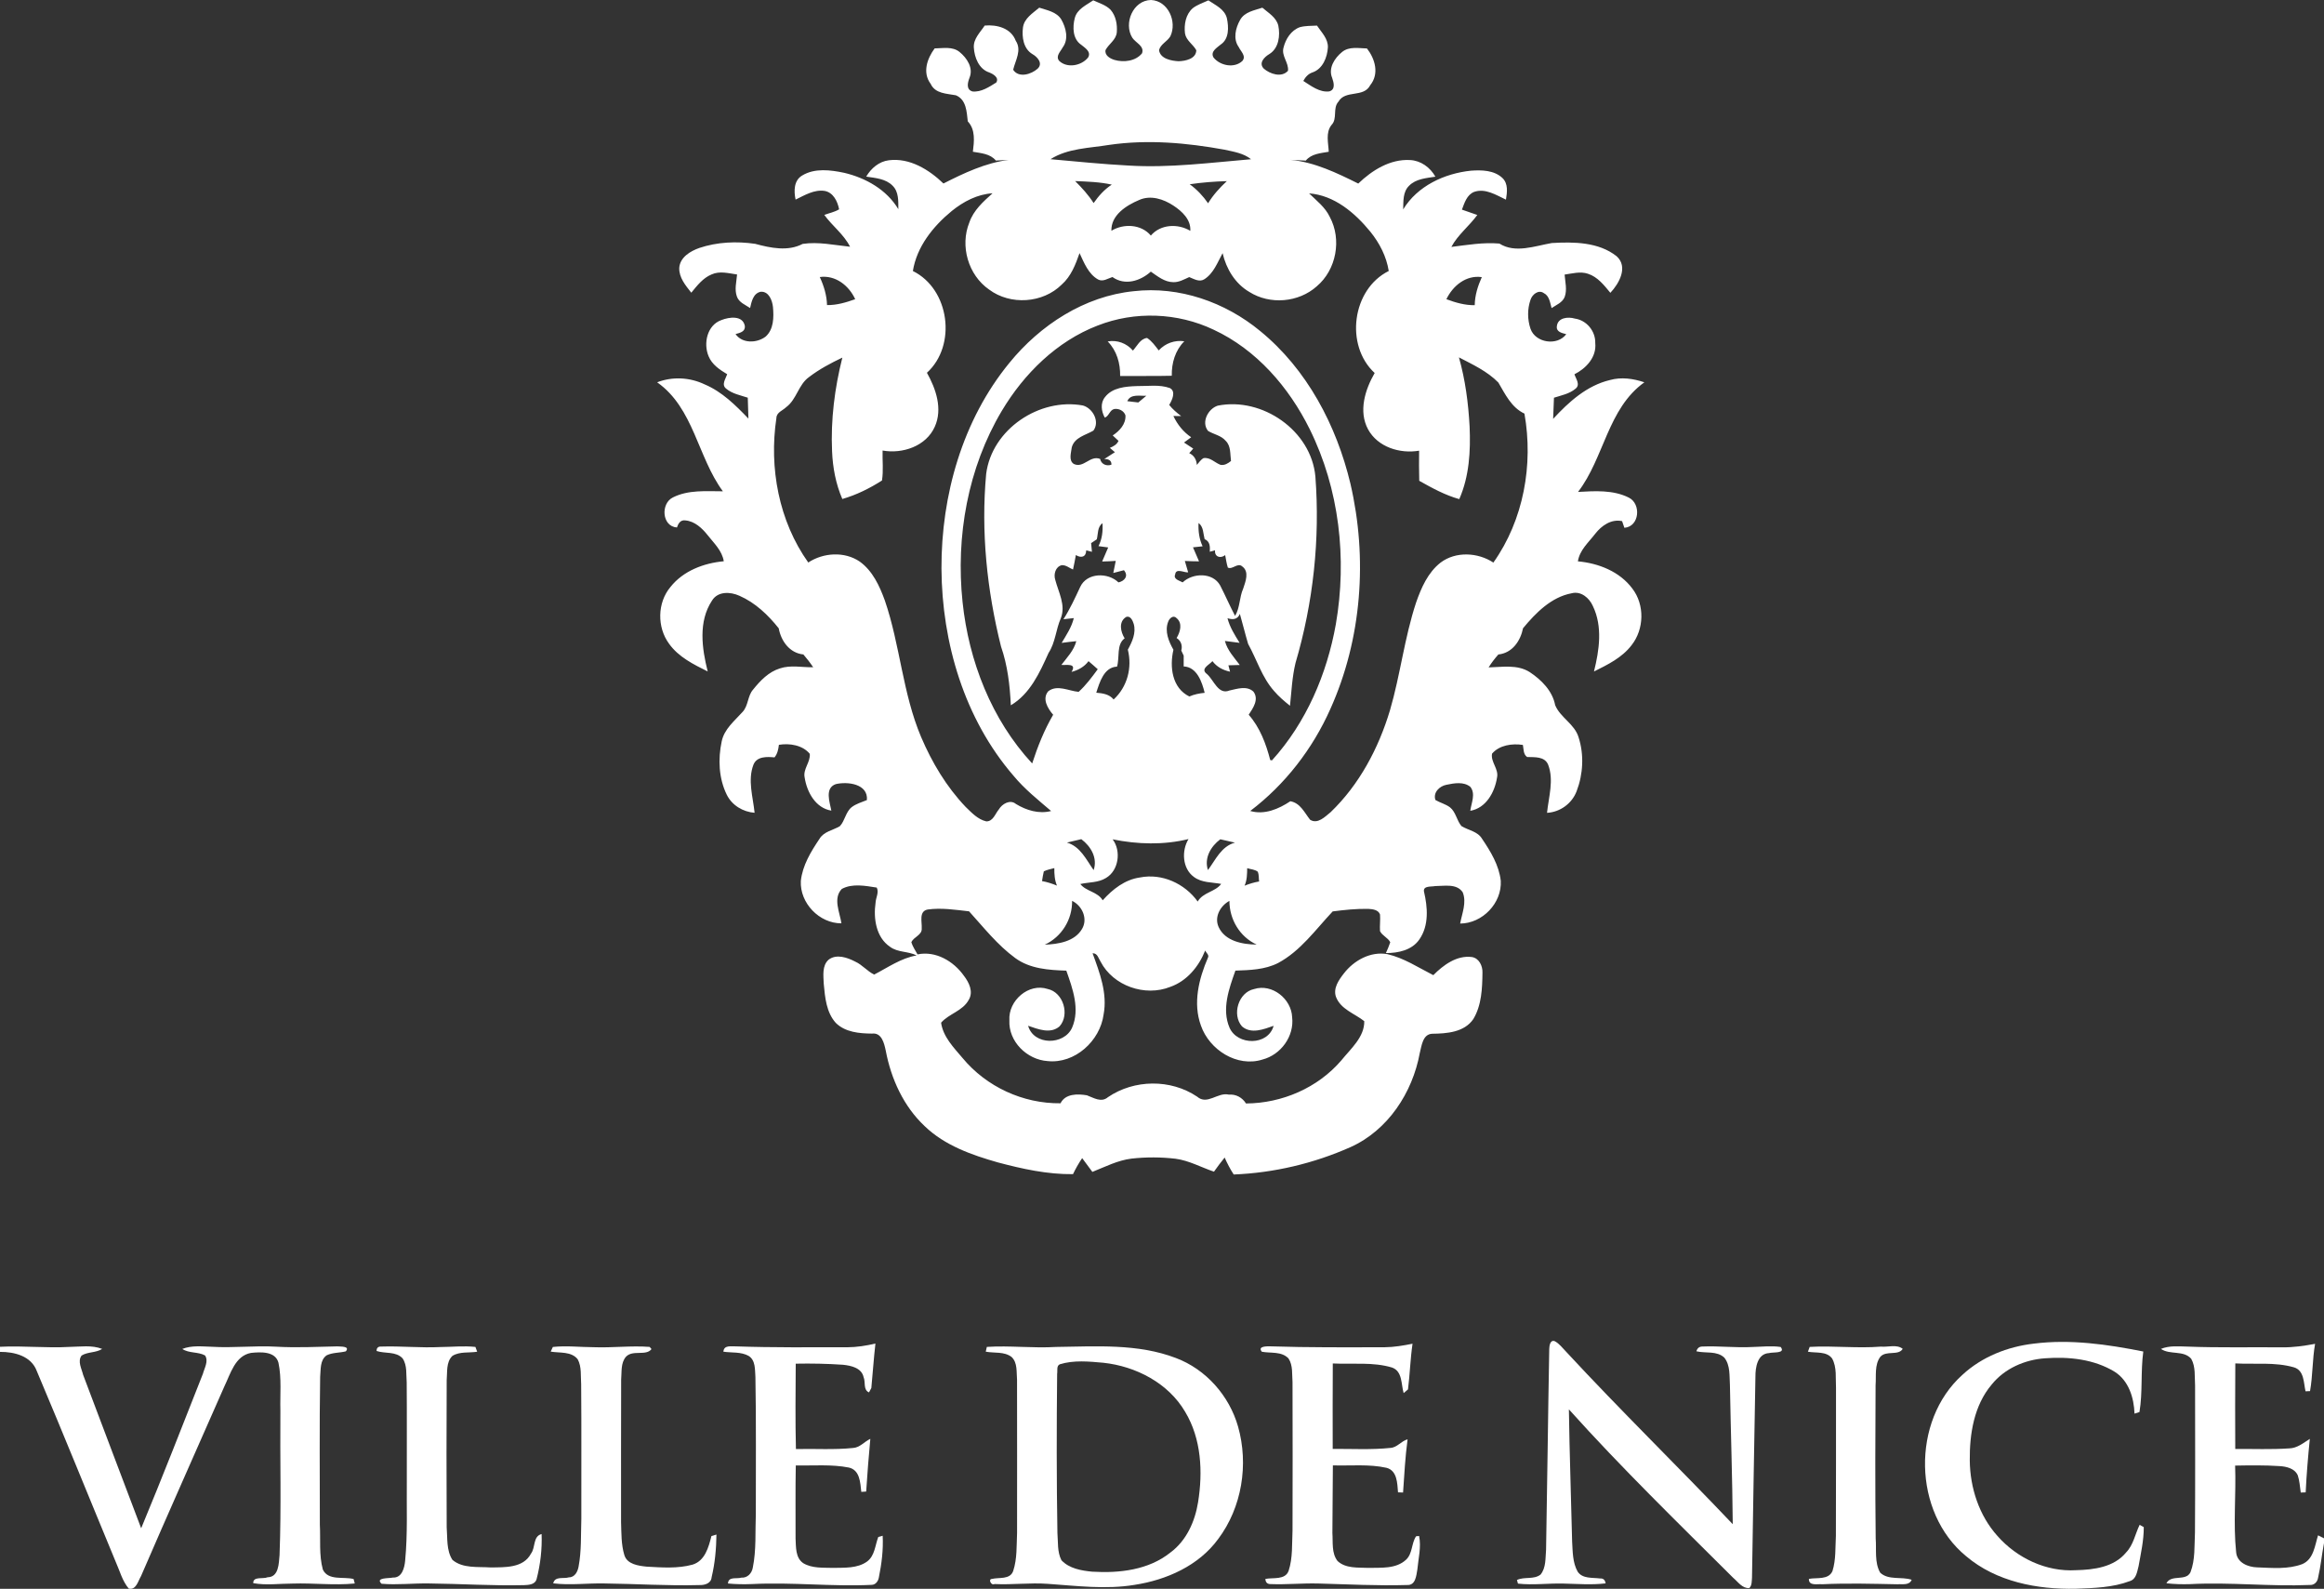
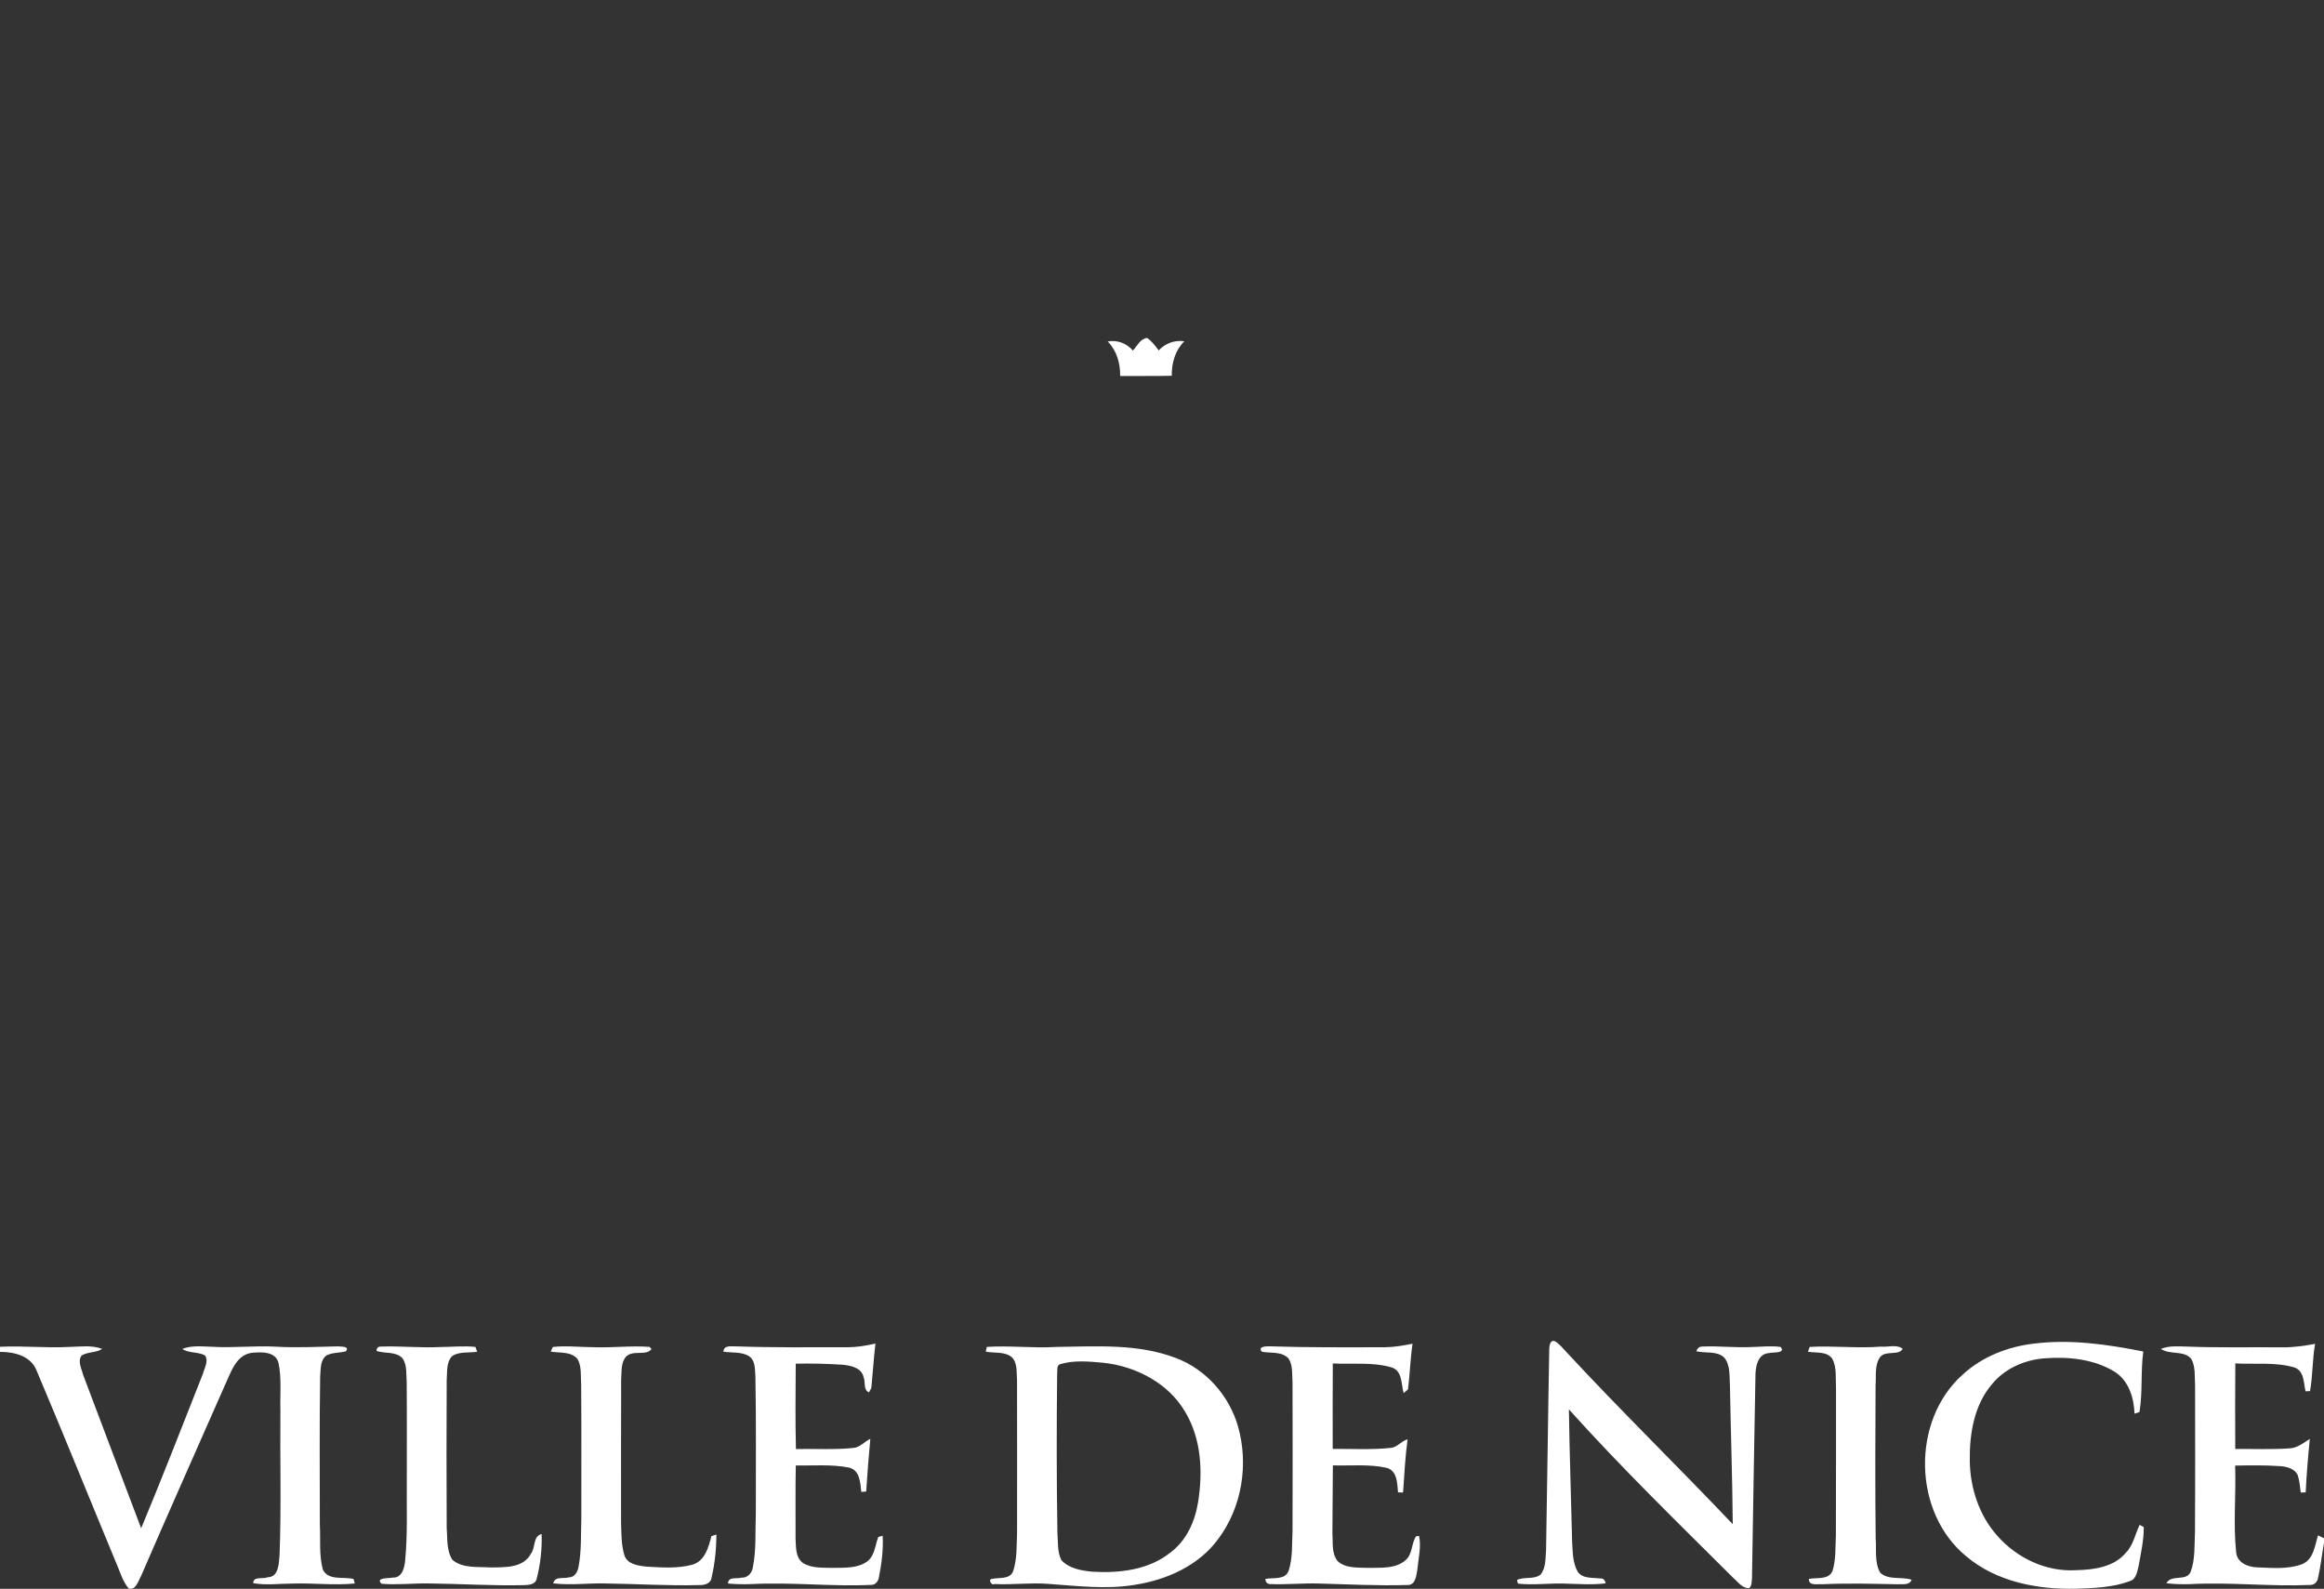
<svg xmlns="http://www.w3.org/2000/svg" id="Calque_2" viewBox="0 0 834 570.05">
  <rect x="0" y="0" width="834" height="570.05" fill="#333333" stroke="none" />
  <defs>
    <style>.cls-1{fill:#fff;stroke-width:0px;}</style>
  </defs>
  <g id="Layer_1">
-     <path class="cls-1" d="M392.33.12c2.13,1,4.53,1.67,6.23,3.4,1.89,2.19,2.44,5.25,2.22,8.06-.22,2.72-2.85,4.14-4.04,6.37-.39,1.94,1.68,3.11,3.24,3.56,3.32.95,7.57.45,9.86-2.39.91-2.63-2.3-3.76-3.5-5.58-3.2-5.14.27-13.45,6.72-13.54,6.16.28,9.43,7.8,6.94,13.02-1.09,1.87-3.5,2.79-4.07,4.95.43,3.14,4.41,3.86,7.02,4,2.45-.07,6.28-.83,6.36-3.94-1.16-2.13-3.65-3.5-4.06-6.03-.39-3.17.25-6.84,2.76-9.04,1.68-1.3,3.73-1.96,5.64-2.83,2.52,1.73,5.81,3.12,6.63,6.39.68,3.19.85,7.44-2.23,9.47-1.35,1.16-3.78,2.5-2.57,4.63,2.34,2.96,7.47,3.98,10.35,1.26,1.5-1.76-.58-3.45-1.31-5.02-2.08-2.88-1.13-6.84.51-9.71,1.6-2.91,5.11-3.42,7.98-4.39,2.16,1.85,4.97,3.44,5.72,6.39.74,3.58.19,8.15-3.2,10.24-1.78,1.03-3.98,3.24-1.99,5.24,2.24,1.93,6.36,3.32,8.67.77.34-2.89-2.43-5.34-1.61-8.28.75-3.11,2.73-6.25,5.87-7.37,1.99-.54,4.09-.46,6.15-.57,1.6,2.42,4.01,4.67,3.91,7.81-.21,3.58-1.83,7.7-5.49,8.98-1.55.49-2.59,1.69-3.33,3.07,2.8,1.77,5.83,4.19,9.32,3.75,2.3-.65,1.62-3.16,1.04-4.83-1.49-3.53.89-7.17,3.58-9.33,2.52-2.04,5.93-1.32,8.91-1.24,2.92,3.75,4.46,9.1,1.17,13.17-2.37,4.62-8.91,1.57-11.41,5.91-2.17,2.4-.24,6.1-2.51,8.4-2.15,2.74-1.11,6.41-.97,9.58-2.9.52-6.23.7-8.24,3.17-1.84-.08-3.66-.19-5.49-.27,8.64.82,16.64,4.69,24.32,8.51,4.95-4.77,11.42-8.83,18.55-8.44,3.89.17,7.27,2.65,9.13,5.97-3.28.52-6.99.75-9.45,3.27-2.27,2.2-2.02,5.59-2.11,8.47,5.1-8.41,14.8-12.9,24.31-13.89,3.85-.28,8.31-.2,11.3,2.62,2.13,2.02,1.7,5.15,1.27,7.77-3.52-1.66-7.43-4.19-11.45-2.77-2.6,1.06-3.44,3.97-4.35,6.35,1.83.66,3.67,1.28,5.52,1.92-2.9,3.99-6.98,7.09-9.31,11.46,5.71-.7,11.45-1.71,17.24-1.2,5.68,3.6,12.71.86,18.8-.19,7.85-.46,16.79-.39,23.25,4.72,4.27,3.83.92,9.8-2.23,13.14-2.25-2.71-4.56-5.73-8.05-6.84-2.74-.93-5.62-.08-8.37.3.2,2.65.97,5.44.02,8.03-.81,2.03-3.02,2.85-4.69,3.99-.56-1.92-.78-4.39-2.82-5.39-1.9-1.34-4.14.53-4.73,2.37-1.18,3.34-1.15,7.11-.01,10.46,1.76,5.06,9.64,6.24,12.82,1.92-1.5-.4-3.67-.79-3.37-2.87.33-3.1,4.05-3.44,6.43-2.73,4.25.59,7.47,4.51,7.35,8.79.52,5.05-3.27,9.08-7.47,11.2.54,1.67,2.22,3.75.37,5.19-2.19,1.84-5.09,2.37-7.72,3.22-.11,2.53-.21,5.06-.3,7.59,5.61-6.08,12.12-11.98,20.41-13.94,4.08-1.14,8.38-.52,12.33.82-13.18,9.42-14.41,27.12-23.8,39.33,6.07-.35,12.66-.77,18.24,2.05,4.48,2.22,3.85,10.41-1.61,10.82-.21-.6-.62-1.79-.82-2.39-3.87-.85-7.39,1.62-9.64,4.53-2.37,3.09-5.61,5.85-6.22,9.9,7.39.66,15,3.65,19.54,9.77,4.48,5.82,4.25,14.59-.28,20.31-3.4,4.48-8.58,6.99-13.49,9.44,1.9-7.64,3.16-16.13-.4-23.49-1.28-2.91-4.28-5.47-7.64-4.57-7.3,1.37-12.86,7.04-17.42,12.54-.91,4.55-3.86,8.9-8.85,9.41-1.29,1.45-2.48,2.99-3.5,4.64,4.93-.11,10.31-1.13,14.74,1.68,4.2,2.78,8.17,6.73,9.14,11.87,1.86,4.49,7,6.75,8.41,11.56,2.01,6.21,1.63,13.22-.7,19.29-1.67,4.43-5.9,7.52-10.63,7.78.58-5.7,2.54-11.73.39-17.3-1.28-3.02-4.86-2.62-7.53-2.73-1.42-.97-1.23-2.85-1.52-4.33-3.82-.6-8.45.05-11.07,3.13-.56,2.99,2.49,5.51,1.78,8.6-.81,5.21-3.92,10.94-9.59,11.9.35-2.77,2.02-6.09.01-8.6-2.4-1.95-5.82-1.31-8.59-.73-2.47.47-4.85,2.77-3.93,5.46,1.69.99,3.66,1.45,5.24,2.64,2.12,1.71,2.39,4.69,4.09,6.71,2.46,1.53,5.8,1.86,7.4,4.56,3.08,4.56,6.1,9.51,6.72,15.1.43,7.99-6.58,15.28-14.58,15.32.67-3.66,2.4-7.56.92-11.22-2.14-3.23-6.63-2.23-9.91-2.23-1.3.3-4.3-.19-4,1.91,1.33,5.65,1.86,12.15-1.61,17.18-2.65,3.93-7.63,4.95-12.06,4.95.6-1.27,1.13-2.56,1.58-3.88-.83-1.68-2.89-2.33-3.68-4.01-.13-1.99.16-3.97.01-5.95-.59-1.71-2.67-1.93-4.19-2.02-4.29-.09-8.56.36-12.8.91-6.14,6.52-11.55,14.22-19.61,18.52-4.73,2.4-10.13,2.55-15.3,2.72-2.29,6.45-4.99,13.82-2.1,20.51,2.85,6.41,13.83,6.48,15.81-.7-3.56,1.24-8.08,3.06-11.35.2-3.69-4.19-1.29-12.21,4.33-13.39,6.48-2.07,13.42,3.53,13.67,10.1.8,6.84-4.05,13.46-10.62,15.18-9.14,2.9-19.09-3.48-22.11-12.17-2.95-8.05-.75-16.81,2.52-24.39.53-.97-.69-1.73-.99-2.56-2.29,5.76-6.56,10.97-12.55,13.06-9.05,3.61-20.46-.34-24.98-9.04-.79-1.21-1.1-3.08-2.89-3.03,2.56,7,5.39,14.38,3.96,21.98-1.27,9.48-10.31,17.75-20.09,16.71-7.41-.49-14.1-7.02-13.72-14.65-.44-7.01,6.88-13.49,13.78-11.21,5.58,1.21,7.96,9.25,4.22,13.4-3.25,2.84-7.73,1-11.28-.21,2.01,7.1,12.9,7.05,15.77.71,2.91-6.67.22-14.05-2.06-20.49-6.31-.2-13.06-.65-18.33-4.52-6.38-4.66-11.3-10.95-16.57-16.76-4.9-.55-9.89-1.34-14.8-.66-3.32.58-2.04,4.46-2.19,6.81.17,2.4-2.92,2.99-3.72,4.96.48,1.56,1.44,2.91,2.21,4.34,6.53-1.37,12.97,2.46,16.65,7.67,1.83,2.37,3.49,5.74,1.74,8.63-2.14,4-7.13,4.98-9.93,8.21.73,5.08,4.51,8.89,7.68,12.64,8.57,10.36,21.74,16.43,35.18,16.27,1.74-3.5,6.12-3.42,9.45-2.87,2.44.89,5.16,2.75,7.58.67,9.4-6.4,22.52-6.56,31.98-.19,3.66,3.19,7.36-1.66,11.38-.72,2.56-.21,4.82,1.03,6.17,3.18,12.95-.08,25.75-5.59,34.22-15.47,3.34-4.15,8.33-8.36,8.22-14.07-3.47-2.75-8.47-4.25-10.16-8.73-1.06-3.1,1.02-6.04,2.83-8.37,3.59-4.68,9.59-8.02,15.62-6.94,5.95,1.37,11.1,4.81,16.49,7.54,3.6-3.63,8.4-7.18,13.79-6.51,2.62.37,3.94,3.19,3.85,5.61-.07,5.63-.29,11.7-3.28,16.65-3.23,4.76-9.52,5.21-14.74,5.27-3.45.15-3.8,4.34-4.48,6.93-2.61,14.22-11.43,27.73-24.88,33.76-13.16,5.85-27.5,9.24-41.89,9.81-1.26-1.93-2.32-3.98-3.25-6.08-1.33,1.65-2.62,3.33-3.83,5.07-4.59-1.55-8.92-3.99-13.77-4.64-5.25-.62-10.57-.63-15.82-.05-4.97.61-9.46,2.94-14.05,4.77-1.22-1.65-2.45-3.29-3.66-4.94-1.25,1.83-2.33,3.75-3.29,5.75-9.16.11-18.19-1.88-26.99-4.22-9.38-2.67-19.01-6.06-26.18-12.95-7.62-7.12-12.12-17.02-14.03-27.15-.56-2.59-1.43-6.54-4.92-6.11-4.53-.04-9.59-.47-13-3.83-3.42-3.79-3.88-9.19-4.33-14.05-.1-2.89-.66-6.48,1.74-8.63,2.82-2.17,6.72-.79,9.55.68,2.54,1.14,4.35,3.48,6.81,4.65,4.94-2.54,9.64-5.92,15.23-6.86-3.01-1.57-6.75-1-9.54-3.1-5.06-3.4-6-10.25-5.19-15.84.09-1.8,1.3-3.67.42-5.41-4.06-.63-8.76-1.57-12.54.49-3.24,3.38-.73,8.36-.13,12.34-7.95.03-14.96-7.27-14.57-15.2.59-5.56,3.59-10.49,6.64-15.03,1.57-2.73,4.88-3.14,7.37-4.63,1.84-1.98,2.06-5.06,4.22-6.81,1.61-1.24,3.62-1.78,5.48-2.56.5-5.85-7-6.72-11.19-5.71-4.04,1.44-2.13,6.49-1.57,9.5-5.67-.91-8.77-6.67-9.57-11.85-.68-3.08,2.14-5.54,1.83-8.53-2.58-3.13-7.26-3.87-11.08-3.23-.19,1.61-.51,3.22-1.57,4.51-2.71-.26-6.34-.41-7.56,2.62-2.14,5.56-.16,11.58.41,17.26-4.19-.33-8.13-2.68-10-6.51-2.88-5.86-3.16-12.8-1.81-19.1.92-4.45,4.59-7.34,7.46-10.54,2.15-2.25,1.78-5.77,3.82-8.07,2.56-3.19,5.57-6.33,9.59-7.58,3.87-1.31,7.98-.34,11.96-.42-1.07-1.61-2.25-3.13-3.51-4.59-4.95-.51-8.01-4.8-8.85-9.38-3.8-4.79-8.45-9.22-14.13-11.69-3.23-1.45-7.73-1.67-9.81,1.74-4.99,7.52-3.63,17.16-1.55,25.43-5.09-2.54-10.47-5.18-13.86-9.94-4.35-5.89-4.26-14.7.48-20.35,4.59-5.81,11.95-8.59,19.15-9.25-.6-3.81-3.53-6.49-5.8-9.38-2.01-2.52-4.62-4.98-7.99-5.28-1.74-.27-2.55,1.13-3.02,2.54-5.46-.39-5.88-8.64-1.43-10.79,5.51-2.78,11.94-2.2,17.92-2.19-9.08-12.28-10.43-29.84-23.59-39.11,5.5-2.13,11.74-1.79,17.05.75,6.24,2.63,11.09,7.47,15.7,12.27-.07-2.5-.16-5-.23-7.5-2.64-.87-5.55-1.4-7.73-3.22-1.86-1.43-.2-3.55.34-5.2-2.66-1.6-5.46-3.45-6.67-6.45-1.94-4.58-.54-11.17,4.58-12.97,2.78-1.12,7.76-1.82,8.44,2.19.14,2.03-1.85,2.39-3.35,2.83,2.42,3.46,7.65,3.28,10.78.92,2.96-2.62,2.98-7,2.65-10.64-.25-2.37-1.48-5.68-4.42-5.47-2.71.6-3.26,3.56-3.79,5.84-1.71-1.16-3.96-1.98-4.72-4.08-.95-2.56-.16-5.33.05-7.95-3.02-.43-6.24-1.36-9.16-.02-3.11,1.28-5.2,4.04-7.27,6.55-2.04-2.59-4.44-5.4-4.32-8.91.28-3.81,3.96-5.99,7.19-7.14,6.42-2.15,13.41-2.46,20.07-1.48,5.48,1.49,11.77,2.8,17.03.02,5.66-.84,11.37.44,17,1.02-2.2-4.41-6.37-7.45-9.24-11.42,1.77-.66,3.69-1.01,5.32-2.01-.55-2.81-2.07-6.03-5.19-6.6-3.76-.56-7.18,1.55-10.43,3.12-.66-3.05-.66-6.9,2.4-8.67,4.5-2.71,10.15-1.97,15.06-.94,7.75,1.83,15.23,6.06,19.41,13.04-.01-2.87.18-6.23-2.05-8.41-2.47-2.53-6.19-2.77-9.48-3.27,1.75-2.99,4.62-5.45,8.16-5.87,7.47-.93,14.38,3.36,19.56,8.34,7.38-3.75,15.12-7.41,23.41-8.47-1.54.08-3.08.17-4.6.24-2.03-2.47-5.35-2.64-8.25-3.16.46-3.72.98-7.92-1.83-10.9-.4-3.42-.48-7.77-4.27-9.36-3.27-.63-7.4-.53-9.05-4.1-3.03-4.04-1.27-9.07,1.43-12.72,2.99-.04,6.43-.78,8.95,1.29,2.64,2.15,5.03,5.74,3.56,9.24-.66,1.74-1.31,4.24,1.08,4.92,3.12.31,5.97-1.63,8.52-3.21,1.14-1.8-1.16-3.07-2.52-3.61-3.71-1.22-5.33-5.39-5.53-8.99-.16-3.15,2.31-5.4,3.9-7.84,4.39-.4,9.42.9,11.14,5.44,2.26,3.42-.12,7.01-.92,10.42,1.98,3.06,6.52,1.64,8.76-.37,2.06-1.92-.07-4.25-1.87-5.26-3.2-1.91-3.81-6.08-3.38-9.48.41-3.34,3.52-5.18,5.85-7.17,2.81.93,6.21,1.48,7.9,4.22,1.71,2.95,2.75,7.09.51,10.05-.75,1.47-2.67,3.14-1.25,4.83,2.88,2.74,8.02,1.74,10.37-1.22,1.22-2.09-1.12-3.44-2.47-4.56-3.08-2.06-3.15-6.35-2.31-9.58.83-3.25,4.12-4.64,6.63-6.37ZM398.07,51.98c-7.08,1.18-14.86,1.17-21.08,5.14,9.34.83,18.67,1.79,28.03,2.28,14.69.9,29.33-1.04,43.94-2.27-2.69-2.16-6.18-2.68-9.44-3.41-13.65-2.49-27.65-3.74-41.45-1.74ZM385.83,64.97c2.44,2.42,4.77,4.98,6.63,7.89,1.79-2.56,3.88-4.91,6.52-6.62-4.32-.96-8.75-1.09-13.15-1.27ZM426.95,66.11c2.58,1.87,4.77,4.2,6.59,6.82,1.82-2.98,4.17-5.57,6.72-7.94-4.46.12-8.91.47-13.31,1.12ZM341.56,75.7c-6.69,5.48-12.56,12.79-13.96,21.54,13.18,6.47,15.85,26.68,5.04,36.51,3.24,5.75,5.71,12.97,2.82,19.36-3.11,6.99-11.57,9.82-18.73,8.54-.11,3.58.35,7.22-.22,10.75-4.41,2.82-9.18,5.19-14.23,6.64-2.34-5.4-3.44-11.25-3.68-17.11-.51-11.31.93-22.66,3.69-33.62-4.16,1.98-8.26,4.15-11.93,6.96-3.85,2.71-4.45,8.04-8.24,10.83-1.25,1.22-3.47,1.86-3.5,3.91-2.69,17.83.88,37,11.44,51.82,5.39-3.56,12.99-4.05,18.43-.36,4.65,3.32,7.14,8.74,9.04,13.96,5.5,16.02,6.38,33.33,13.02,49,3.9,9.15,9.1,17.87,15.99,25.09,2.16,2.08,4.37,4.5,7.42,5.19,2.45,0,3.16-2.71,4.47-4.27,1.18-2.01,4.06-3.73,6.16-1.97,3.76,2.28,8.24,3.65,12.62,2.52-4.69-4.01-9.55-7.88-13.5-12.66-17.61-20.39-25.69-47.7-25.85-74.34-.09-26.29,7.53-53.25,24.36-73.78,11.06-13.59,26.95-23.96,44.65-25.73,16.28-1.88,32.82,3.93,45.34,14.27,16.83,13.73,27.42,33.9,32.41,54.79,6.22,26.77,4.11,55.71-7.21,80.86-6.38,14.32-16.23,27.08-28.74,36.57,5.07,1.5,10.21-.7,14.39-3.49,3.6.64,5.05,4.08,7.09,6.64,2.71,1.72,5.37-1.11,7.35-2.7,10.32-9.89,17.23-22.97,21.31-36.56,3.73-12.75,5.2-26.06,9.38-38.68,1.85-5.29,4.24-10.77,8.77-14.31,5.45-4.12,13.39-3.69,18.96-.02,10.85-15.28,14.4-35.15,11.15-53.45-4.68-2.19-6.89-6.95-9.37-11.15-3.95-4.04-9.2-6.45-14.14-9.03,2.29,8.08,3.38,16.46,3.83,24.83.39,8.78-.12,17.88-3.71,26.03-5.1-1.42-9.77-3.99-14.36-6.57-.11-3.6-.09-7.21-.05-10.81-6.87,1.18-14.83-1.26-18.32-7.65-3.5-6.49-1.08-14.24,2.37-20.22-10.75-9.91-8.14-30.05,5.05-36.6-.82-5.21-3.3-10-6.59-14.08-5.53-6.76-12.93-13.1-22-13.77,2.68,2.61,5.79,4.97,7.43,8.45,4.36,8.08,2.37,18.96-4.66,24.89-6.51,5.84-16.82,6.71-24.2,2.03-5.09-2.96-8.3-8.29-9.6-13.92-1.84,3.33-3.24,7.31-6.63,9.41-1.78,1.07-3.69-.18-5.35-.82-1.83.81-3.67,1.9-5.75,1.82-3.11-.04-5.6-2.1-8.03-3.78-3.76,3.39-9.31,5.12-13.77,1.94-1.66.5-3.41,1.82-5.17.87-3.49-1.98-5.01-6-6.64-9.45-1.43,4.09-3.04,8.32-6.38,11.27-6.78,6.75-18.43,7.52-26.08,1.8-7.5-5.19-10.52-15.67-7.08-24.09,1.5-4.36,4.99-7.46,8.32-10.45-5.46.33-10.45,2.97-14.63,6.35ZM408.77,71.77c-4.58,1.93-10.1,5.41-9.93,11.03,4.42-2.68,10.7-2.38,14.16,1.72,3.48-4.1,9.74-4.37,14.16-1.69.26-4.05-2.96-7.01-6.05-9.05-3.57-2.37-8.22-3.88-12.34-2.01ZM294.19,99.4c1.47,3.17,2.51,6.54,2.6,10.06,3.49.06,6.85-.95,10.11-2.11-2.25-4.89-7.07-8.73-12.71-7.95ZM519.06,107.35c3.26,1.22,6.65,2.2,10.17,2.15.04-3.52,1.11-6.89,2.54-10.07-5.65-.81-10.39,3.1-12.71,7.92ZM393.91,116.8c-14.68,5.65-26.41,17.26-34.39,30.6-12.2,20.47-16.58,45.08-14.09,68.64,2.24,21.19,10.38,42.14,24.98,57.88,1.96-6.05,4.32-11.97,7.53-17.47-1.93-2.23-4.06-5.71-1.76-8.43,3.25-2.49,7.34-.09,10.91.21,2.62-2.38,4.76-5.27,6.85-8.12-1.07-1.01-2.21-1.92-3.31-2.89-1.5,2.03-3.69,3.23-6.1,3.86,2.07-3.35-2.1-2.29-3.64-2.52,2.04-2.65,4.49-5.18,5.35-8.51-1.76.17-3.5.38-5.25.62,1.68-2.84,3.59-5.64,4.36-8.9-.93.1-2.79.31-3.72.41,2.35-3.68,4.18-7.64,6.01-11.58,2.4-5.19,9.95-5.29,13.74-1.64,2.22-.49,3.7-2.34,1.96-4.37-.96.25-2.86.74-3.82.99.3-1.45.59-2.9.88-4.34-1.63.12-3.26.19-4.88.22.73-1.67,1.46-3.35,2.17-5.04-1.16-.16-2.32-.32-3.48-.47,1.3-2.55,1.62-5.4,1.43-8.22-1.87,1.32-1.53,3.8-2.04,5.77-.51.35-1.53,1.03-2.04,1.37.07.78.22,2.33.3,3.11-.52-.13-1.55-.39-2.06-.51-.02,2.45-1.9,2.83-3.71,1.67-.31,1.74-.64,3.48-1.02,5.2-1.34-.55-2.56-1.68-4.08-1.55-2.22.55-2.93,3.24-2.31,5.2,1.16,4.47,3.87,9.17,2.01,13.83-1.79,4.06-1.92,8.68-4.4,12.45-3.18,7.05-6.59,14.65-13.54,18.78-.33-7.15-1.17-14.33-3.53-21.12-5.04-20.16-7.23-41.17-5.32-61.9,2.03-16.02,19.15-27.43,34.74-24.54,3.56,1.02,6.13,5.8,3.74,9.01-2.8,1.65-6.73,2.37-7.75,5.96-.23,1.89-1.24,4.78.74,6.01,3.52,1.64,5.83-3.25,9.43-1.81.39,1.93,2.31,2.69,4.05,2.07.06-1.38-.79-2.06-2.56-2.04,1.28-.81,2.55-1.62,3.81-2.45-.45-.39-1.36-1.17-1.82-1.55,1.27-.52,2.54-1.19,3.11-2.52-.52-.48-1.56-1.45-2.08-1.94,2.44-1.59,4.79-4.1,4.57-7.23-.57-1.63-2.36-2.51-4.02-2.25-1.66.38-1.87,2.56-3.39,3.09-1.25-2.25-1.67-5.23.07-7.36,2.66-3.47,7.42-3.82,11.45-3.96,3.93.06,8.05-.65,11.83.71,2.32,1.19.77,4.42-.24,6.05,1.23,1.54,2.73,2.82,4.31,4-.7-.01-2.11-.02-2.81-.03,1.45,3.06,3.56,5.73,6.39,7.63-.87.62-1.72,1.25-2.57,1.89,1.1.72,2.2,1.45,3.31,2.18-.36.41-1.08,1.22-1.44,1.63,1.75.82,2.61,2.34,2.73,4.23.76-.85,1.38-1.87,2.41-2.44,2.41-.39,4.04,1.67,6.13,2.42,1.44.23,2.66-.54,3.72-1.4-.35-2.45.03-5.35-1.91-7.23-1.62-1.93-4.26-2.3-6.32-3.55-2.54-3.12,0-7.96,3.48-9.07,15.95-3.19,33.54,8.93,35.03,25.42,1.71,22.5-.76,45.3-7.14,66.94-1.2,5.02-1.44,10.2-1.97,15.32-2.05-1.64-4.07-3.35-5.76-5.35-4.32-4.87-6.16-11.25-9.27-16.85-1.07-3.56-1.92-7.19-2.96-10.76-.82,2-2.51,2.19-4.44,1.54.81,3.23,2.62,6.04,4.35,8.84-1.77-.24-3.53-.47-5.28-.67.88,3.35,3.31,5.92,5.34,8.62-1.37.02-2.73.06-4.08.11l.59,2.29c-2.51-.52-4.76-1.71-6.32-3.78-1.18,1.37-4.5,2.77-1.96,4.63,2.47,2.15,4.03,7.55,8.04,5.91,2.77-.61,6.3-1.82,8.64.41,2.05,2.78-.14,5.89-1.71,8.28,4.05,4.59,6.21,10.42,7.73,16.26.15.03.47.09.62.11,12.28-13.53,19.73-30.96,22.92-48.84,4.08-23.54,1.26-48.54-9.4-70.04-7.44-15.01-19.09-28.5-34.48-35.65-12.9-6.14-28.29-6.72-41.59-1.48ZM404.54,143.94c1.31.18,2.64.33,3.96.46l2.88-2.4c-2.33.12-5.67-.76-6.84,1.94ZM430.12,187.64c-.15,2.87.22,5.75,1.45,8.37-.86.09-2.59.28-3.45.37.71,1.67,1.42,3.36,2.17,5.03-1.71,0-3.4-.06-5.09-.14.38,1.36.77,2.72,1.19,4.09-1.43.15-4.38-1.63-4.66.73-.77,1.76,1.58,2.22,2.68,2.86,3.64-3.44,10.82-3.67,13.46,1.1,1.86,3.6,3.46,7.34,5.36,10.93,1.79-2.99,1.5-6.65,2.91-9.8.82-2.49,2.28-6.04-.34-7.95-1.64-1.5-3.5,1.26-5.18.41-.45-1.46-.67-2.98-.95-4.47-1.75,1.36-3.89.58-3.63-1.74-.47.14-1.42.4-1.89.54.12-1.85.09-3.72-1.86-4.54-.53-1.99-.35-4.41-2.17-5.79ZM419.19,223.13c-1.29,3.42.22,7.02,1.91,10-1.42,6.1-.53,13.71,5.71,16.76,1.75-.76,3.61-1.13,5.5-1.31-.94-3.87-2.79-9.29-7.53-9.47-.02-1.29-.03-2.58,0-3.87-.21-.46-.64-1.37-.86-1.83.49-1.81-.11-3.51-1.68-4.49,1.31-2.16,2.26-5.39-.11-7.22-1.15-1.15-2.59.28-2.93,1.43ZM403.6,229.03c-3.03,2.19-1.74,6.89-2.74,10.15-4.7.2-6.26,5.66-7.45,9.36,2.28.19,4.69.52,6.23,2.43,4.93-4.52,6.72-11.43,5.1-17.87,1.53-2.79,3.04-6.02,2.11-9.26-.35-1.14-1.19-3.08-2.74-2.46-2.76,1.7-1.98,5.35-.51,7.65ZM382.88,302.31c4.84,1.41,6.91,6.11,9.59,9.88,1.48-4.37-1.01-8.55-4.43-11.1-1.72.44-3.44.83-5.16,1.22ZM399.29,301.15c3.11,4.11,2.22,11.16-2.39,13.86-2.75,1.73-6.15,1.47-9.21,2.17,2.08,2.69,6.19,2.73,8.03,5.84,3.54-3.95,7.96-7.44,13.38-8.19,7.89-1.58,16.09,2.2,20.71,8.63,1.91-3.34,6.32-3.44,8.43-6.32-3.32-.63-7.01-.37-9.83-2.53-4.14-3.03-4.43-9.41-1.9-13.56-8.93,2.18-18.25,1.91-27.22.1ZM433.48,312.18c2.78-3.72,4.78-8.52,9.7-9.85-1.77-.38-3.52-.78-5.26-1.2-3.41,2.55-5.85,6.7-4.44,11.05ZM374.59,312.63c-.26,1.15-.48,2.32-.64,3.5,1.85.33,3.62.91,5.36,1.62-.86-2-.97-4.15-.95-6.28-1.27.34-2.58.58-3.77,1.16ZM447.57,311.5c-.03,2.13-.05,4.29-.94,6.28,1.68-.67,3.42-1.21,5.22-1.51-.16-1.16-.03-2.37-.45-3.47-1.07-.88-2.56-.88-3.83-1.3ZM384.74,323.22c.09,6.69-3.73,12.9-9.81,15.73,4.83-.21,10.66-1.07,13.36-5.63,2.2-3.65.09-8.35-3.55-10.1ZM437.31,332.59c2.32,5.1,8.6,6.27,13.65,6.32-6.08-2.82-9.76-9.04-9.77-15.68-3.25,1.76-5.51,5.74-3.88,9.36Z" />
    <path class="cls-1" d="M406.57,125.79c1.49-1.65,2.63-4.26,5.07-4.53,1.74,1.12,2.93,2.86,4.18,4.47,2.35-2.56,5.73-3.78,9.19-3.29-3.28,3.28-4.59,7.82-4.5,12.38-6.18.16-12.36.02-18.53.09.08-4.55-1.21-9.1-4.47-12.4,3.42-.62,6.81.66,9.06,3.28Z" />
    <path class="cls-1" d="M555.97,484c.03-1.08.29-3.39,1.95-2.8,1.66.85,2.78,2.45,4.08,3.76,19.49,21.06,40.06,41.09,59.82,61.91-.13-16.63-.72-33.25-1.01-49.87-.22-3.32.19-7.11-2.01-9.88-2.67-2.54-6.73-1.5-10.02-2.28.31-1.13,1.02-1.7,2.13-1.71,6-.27,12.01.51,18.02.16,3.35-.07,6.74-.5,10.09,0,1.92,2.43-2.85,1.77-4.17,2.19-4.22.22-4.92,5.21-4.89,8.53-.42,24.02-.87,48.04-1.23,72.06-.12,1.26.03,2.76-.98,3.73-2.53.15-4.07-2.26-5.79-3.71-19.93-19.86-40.13-39.48-58.94-60.42.22,15.82.8,31.63,1.16,47.44.22,3.62.15,7.51,1.97,10.76,1.73,2.65,5.3,2.1,8.01,2.47,1.16-.09,1.84.49,2.04,1.76-5.04.61-10.12.18-15.17.07-5.44-.14-10.88.63-16.29.02l-.36-1.3c2.65-1.28,6.06-.05,8.48-1.95,2.01-2.48,1.7-5.94,1.97-8.93.44-24,.69-48.01,1.14-72.01Z" />
    <path class="cls-1" d="M304.03,483.39c3.42-.01,6.81-.56,10.13-1.33-.61,5.31-.95,10.64-1.47,15.96l-.84,1.56c-2.16-.91-1.16-3.71-1.94-5.47-.71-3.33-4.51-4.14-7.37-4.44-5.65-.39-11.33-.5-16.98-.39-.05,10.21-.19,20.42.07,30.63,6.84-.16,13.7.32,20.51-.39,2.46-.14,4.07-2.3,6.19-3.27-.59,6.29-1.08,12.6-1.49,18.91-.44.03-1.31.08-1.75.11-.38-3.26-.46-7.81-4.46-8.72-6.25-1.23-12.71-.63-19.05-.76-.17,8.73-.05,17.47-.08,26.21.17,3.05-.09,6.95,2.79,8.88,3.19,1.89,7.11,1.55,10.69,1.67,4.1-.1,8.7.24,12.21-2.3,2.78-2.09,2.84-5.82,4-8.8.39-.11,1.18-.32,1.57-.43.27,5.04-.38,10.09-1.38,15.02-.24,1.29-1.16,2.58-2.6,2.6-14.28.68-28.56-1.02-42.84-.29-2.9.11-5.81.09-8.7-.2.16-2.64,3.1-1.55,4.79-2.1,2.18.16,3.79-1.56,4.12-3.59,1.3-6.37.83-12.91,1.09-19.37-.04-16.34.16-32.69-.15-49.03-.2-2.61.11-6.02-2.47-7.59-2.75-1.51-6.02-1.05-9.02-1.49.18-2.46,2.73-1.85,4.46-1.91,13.32.46,26.64.32,39.97.32Z" />
    <path class="cls-1" d="M496.97,483.38c3.35-.03,6.66-.61,9.94-1.26-.8,5.43-.94,10.94-1.63,16.38-.39.33-1.17,1-1.56,1.33-.94-3.15-.37-7.82-4.17-9.17-6.86-2.06-14.19-1.1-21.26-1.46-.08,10.21-.03,20.43-.03,30.65,6.91-.04,13.86.37,20.75-.35,2.42-.16,3.85-2.48,6.12-3.08-.84,6.33-1.19,12.71-1.62,19.09-.46-.02-1.36-.06-1.81-.07-.28-3.25-.25-7.76-4.13-8.8-6.3-1.39-12.85-.68-19.25-.87-.1,8.09-.07,16.18-.17,24.27.24,3.36-.36,7.21,1.85,10.05,2.92,2.73,7.32,2.29,11.03,2.46,4.56-.12,9.95.44,13.56-2.94,2.38-2.22,1.89-5.89,3.59-8.4l1.08-.11c.83,3.99-.27,8.08-.63,12.07-.39,2.19-.62,5.67-3.63,5.52-10.65.33-21.31-.26-31.96-.54-5.71-.15-11.41.44-17.12.21-1.15,0-1.76-.62-1.82-1.85,2.79-.56,7.1.47,8.34-2.9,1.52-4.66,1.17-9.66,1.4-14.49.05-17.72.06-35.45,0-53.17-.23-2.85.21-6.02-1.43-8.52-2.44-2.66-6.41-1.83-9.59-2.44-1.67-2.11,2.08-1.94,3.21-1.93,13.64.44,27.29.35,40.94.32Z" />
    <path class="cls-1" d="M704.23,493.29c7-6.49,16.25-10.13,25.66-11.21,13.15-1.65,26.37.27,39.26,2.83-.98,7.2-.18,14.58-1.37,21.72-.45.14-1.34.43-1.78.57-.2-5.68-2.06-11.8-7.1-15.01-7.4-4.54-16.48-5.48-24.98-4.85-7.29.5-14.53,3.65-19.17,9.42-6.35,7.49-7.97,17.72-7.87,27.25.1,9.79,3.33,19.75,9.95,27.1,6.98,7.92,17.51,12.92,28.17,12.26,6.39-.15,13.66-1.06,17.98-6.36,2.65-2.74,3.24-6.61,4.86-9.91.37.21,1.11.62,1.48.83.03,4.72-1.04,9.37-1.86,14-.54,1.99-.81,4.66-3.14,5.36-6.16,2.32-12.87,2.5-19.36,2.74-13.85.3-28.55-2.49-39.38-11.67-19.16-15.69-19.73-48.56-1.35-65.07Z" />
    <path class="cls-1" d="M0,483.22c8.31-.43,16.61.52,24.92.04,3.92-.05,7.99-.74,11.75.72-2.24,1.44-5.16.99-7.38,2.37-1.55,2.06.01,4.73.54,6.93,6.9,18.37,13.9,36.69,20.83,55.05,7.64-18.36,14.85-36.91,22.15-55.41.55-2.06,2.11-4.56.78-6.59-2.51-1.39-5.71-.71-8.18-2.34,3.4-1.35,7.08-.87,10.64-.78,7.66.48,15.33-.47,23-.03,7.33.42,14.67.06,22-.11,1,.13,4.7-.18,3.05,1.78-2.25.58-4.71.39-6.85,1.41-2.49,1.7-2.1,5.14-2.36,7.77-.29,17.66-.1,35.33-.11,52.99.29,5.36-.35,10.88,1.07,16.11,1.93,4.12,7.43,2.46,11.04,3.41.1.4.31,1.2.42,1.6-7.41.74-14.85-.22-22.28.03-4.71,0-9.47.7-14.15-.15-.1-2.55,3.56-1.39,5.14-2.11,4.07-.05,4.02-5.02,4.3-7.94.66-17.28.14-34.6.3-51.89-.16-5.71.49-11.52-.69-17.14-1.12-4.21-6.46-3.88-9.86-3.53-5.72,1.04-7.36,7.52-9.56,12.03-9.96,22.68-20.08,45.3-29.9,68.04-1.06,1.74-1.74,5.12-4.41,4.49-2.33-2.75-3.21-6.37-4.67-9.59-9.46-22.8-18.7-45.71-28.32-68.44-1.98-5.41-8.03-6.93-13.21-6.9v-1.82Z" />
    <path class="cls-1" d="M135.14,484.72c0-1.12.56-1.65,1.7-1.58,7.05-.24,14.11.53,21.16.17,4.2-.03,8.42-.49,12.61-.04.15.43.47,1.29.63,1.72-2.94.48-6.25-.14-8.88,1.49-2.33,2.23-1.79,5.83-2.06,8.77-.07,17.56-.1,35.12,0,52.68.32,3.91-.17,8.32,2.07,11.75,3.75,3.16,9.12,2.38,13.69,2.71,5.04-.08,11.72.29,14.47-4.93,1.71-2.2.65-6.23,3.83-7.06.21,5.41-.43,10.9-1.79,16.15-.51,2.01-2.87,2.13-4.54,2.19-11.35.27-22.68-.49-34.02-.61-5.7-.11-11.4.6-17.09.11-2.4-2.29,2.74-1.88,4.05-2.22,3.28.17,4.18-3.45,4.42-6.04.93-9.63.49-19.33.6-28.99-.03-11.66.06-23.31-.04-34.97-.24-2.89.23-6.12-1.47-8.64-2.41-2.61-6.29-1.63-9.35-2.66Z" />
    <path class="cls-1" d="M198.4,483.28c4.87-.52,9.79.07,14.68.09,6.69.26,13.39-.62,20.06-.11l.66.78c-1.95,2.6-6.73.15-9.15,2.74-1.95,2.24-1.49,5.49-1.74,8.24-.07,17.03-.02,34.05-.03,51.08.14,3.95.02,8.03,1.18,11.86,1.01,3.31,5.03,3.83,7.97,4.14,5.49.3,11.15.75,16.51-.72,4.47-1.37,5.76-6.27,6.77-10.26.45-.13,1.35-.4,1.8-.53-.07,5.13-.53,10.29-1.73,15.29-.16,2.24-2.49,2.89-4.36,2.83-11.37.32-22.73-.45-34.09-.58-6.14-.14-12.29.72-18.4-.04.63-2.69,3.7-1.53,5.64-2.15,2.12.01,3.16-2.09,3.47-3.89,1.06-5.61.79-11.35.98-17.03-.03-16.12.08-32.23-.06-48.34-.22-2.99.23-6.26-1.24-8.98-2.3-2.9-6.45-2.2-9.69-2.75.19-.42.58-1.25.77-1.67Z" />
    <path class="cls-1" d="M354.14,483.26c8.27-.54,16.59.53,24.88.01,14.35-.18,29.29-1.26,42.96,3.97,10.8,4.05,19.16,13.54,22.31,24.59,3.86,13.58,1.41,29.02-7.14,40.37-6.98,9.56-18.52,14.67-29.96,16.43-10.34,1.73-20.8.35-31.16-.36-6.37-.47-12.75.39-19.13.07-1.21.66-2.33-1.77-.99-1.82,2.58-.65,6.58.33,7.69-2.87,1.45-4.38,1.18-9.1,1.39-13.64.01-18.33.03-36.66-.01-54.99-.25-2.73.23-6.07-1.95-8.14-2.64-2.04-6.21-1.32-9.28-1.91.1-.43.29-1.28.39-1.71ZM380.33,489.5c-1.29.56-.75,2.34-.96,3.43-.2,19.02-.22,38.05.1,57.07.28,3.26-.11,6.82,1.45,9.81,2.8,2.99,7.14,3.72,11.04,4.1,9.69.59,20.24-.58,28.06-6.88,5.74-4.23,8.81-11.13,9.92-18.01,1.76-10.9,1.2-22.76-4.61-32.43-6.05-10.36-17.71-16.39-29.39-17.64-5.16-.46-10.6-1.01-15.61.55Z" />
    <path class="cls-1" d="M649.44,483.26c8.49-.48,17.02.58,25.53-.1,2.55.25,5.72-.93,7.85.8-1.57,2.57-5.93.46-8.04,2.85-2.15,2.91-1.43,6.81-1.7,10.2-.11,18.32-.17,36.64.04,54.96.32,4.07-.49,8.6,1.61,12.29,2.98,2.82,7.65,1.33,11.3,2.55-.86,2.12-3.29,1.45-5.01,1.62-9.03-.18-18.06-.45-27.08-.01-1.7-.19-4.88.74-4.79-1.93,2.83-.54,7.04.45,8.46-2.8,1.28-4.08.99-8.44,1.23-12.65.09-17.68,0-35.36.04-53.04-.2-3.52.37-7.38-1.39-10.58-1.99-2.69-5.81-1.9-8.69-2.44l.64-1.72Z" />
    <path class="cls-1" d="M775.48,483.98c3.03-1.26,6.34-.89,9.54-.83,11.31.44,22.64.16,33.97.26,3.97.06,7.91-.53,11.81-1.25-.99,5.61-.82,11.36-1.81,16.96-.41.02-1.22.05-1.62.07-.7-3.06-.44-7.52-4.18-8.61-6.81-1.95-14.04-1.01-21.02-1.4-.09,10.23-.05,20.46-.02,30.69,6.44-.04,12.9.24,19.33-.2,2.87-.05,5.12-1.96,7.43-3.41-.64,6.38-1.18,12.78-1.49,19.19-.45.02-1.33.05-1.77.06-.31-2.06-.4-4.18-1.06-6.16-1.11-2.52-4.12-3.19-6.59-3.33-5.3-.35-10.61-.27-15.9-.18.38,10.37-.72,20.79.37,31.13.34,3.74,4.29,5.31,7.59,5.39,5.36.19,11.01.76,16.13-1.17,4.1-1.73,4.51-6.63,5.67-10.33.54.27,1.61.81,2.14,1.08v1.69c-.79,4.15-1.18,8.37-2.14,12.49-.21,1.46-1.41,2.66-2.93,2.55-14.34.61-28.67-1.07-43-.3-2.84.09-5.68.02-8.49-.31,1.76-3.33,6.95-.56,8.63-3.94,1.77-4.54,1.37-9.56,1.62-14.34.12-17.57.05-35.13.04-52.7-.21-3.19.24-6.68-1.38-9.55-2.75-3.18-7.6-1.32-10.87-3.55Z" />
  </g>
</svg>